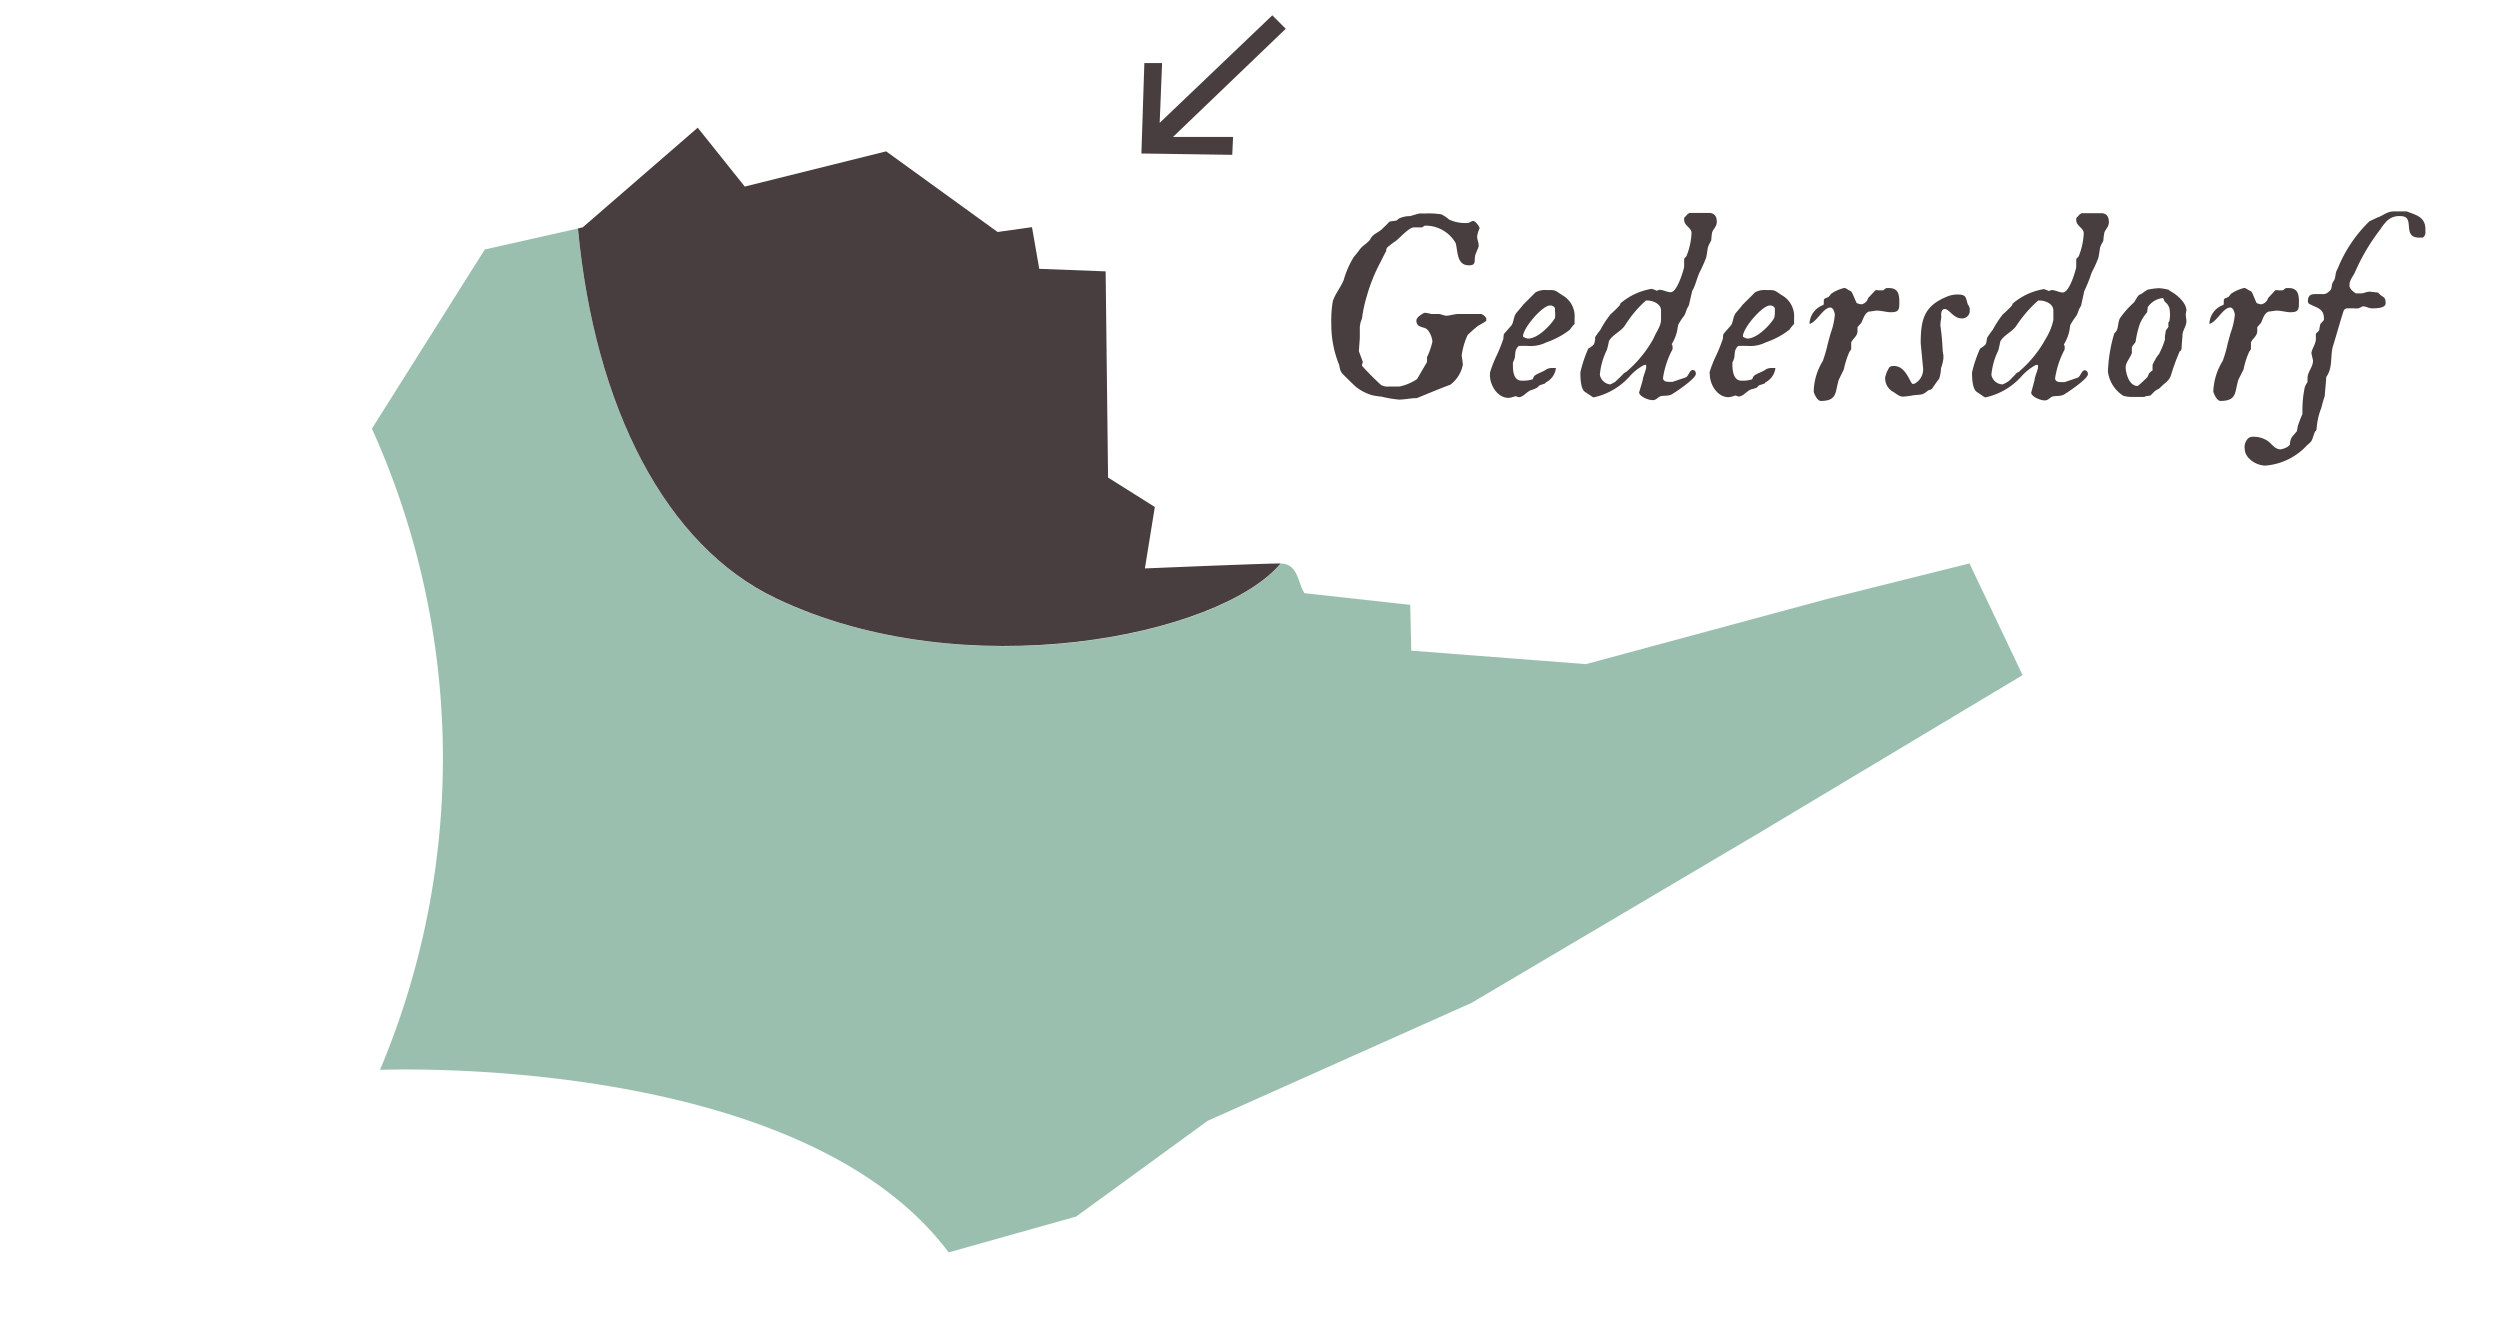
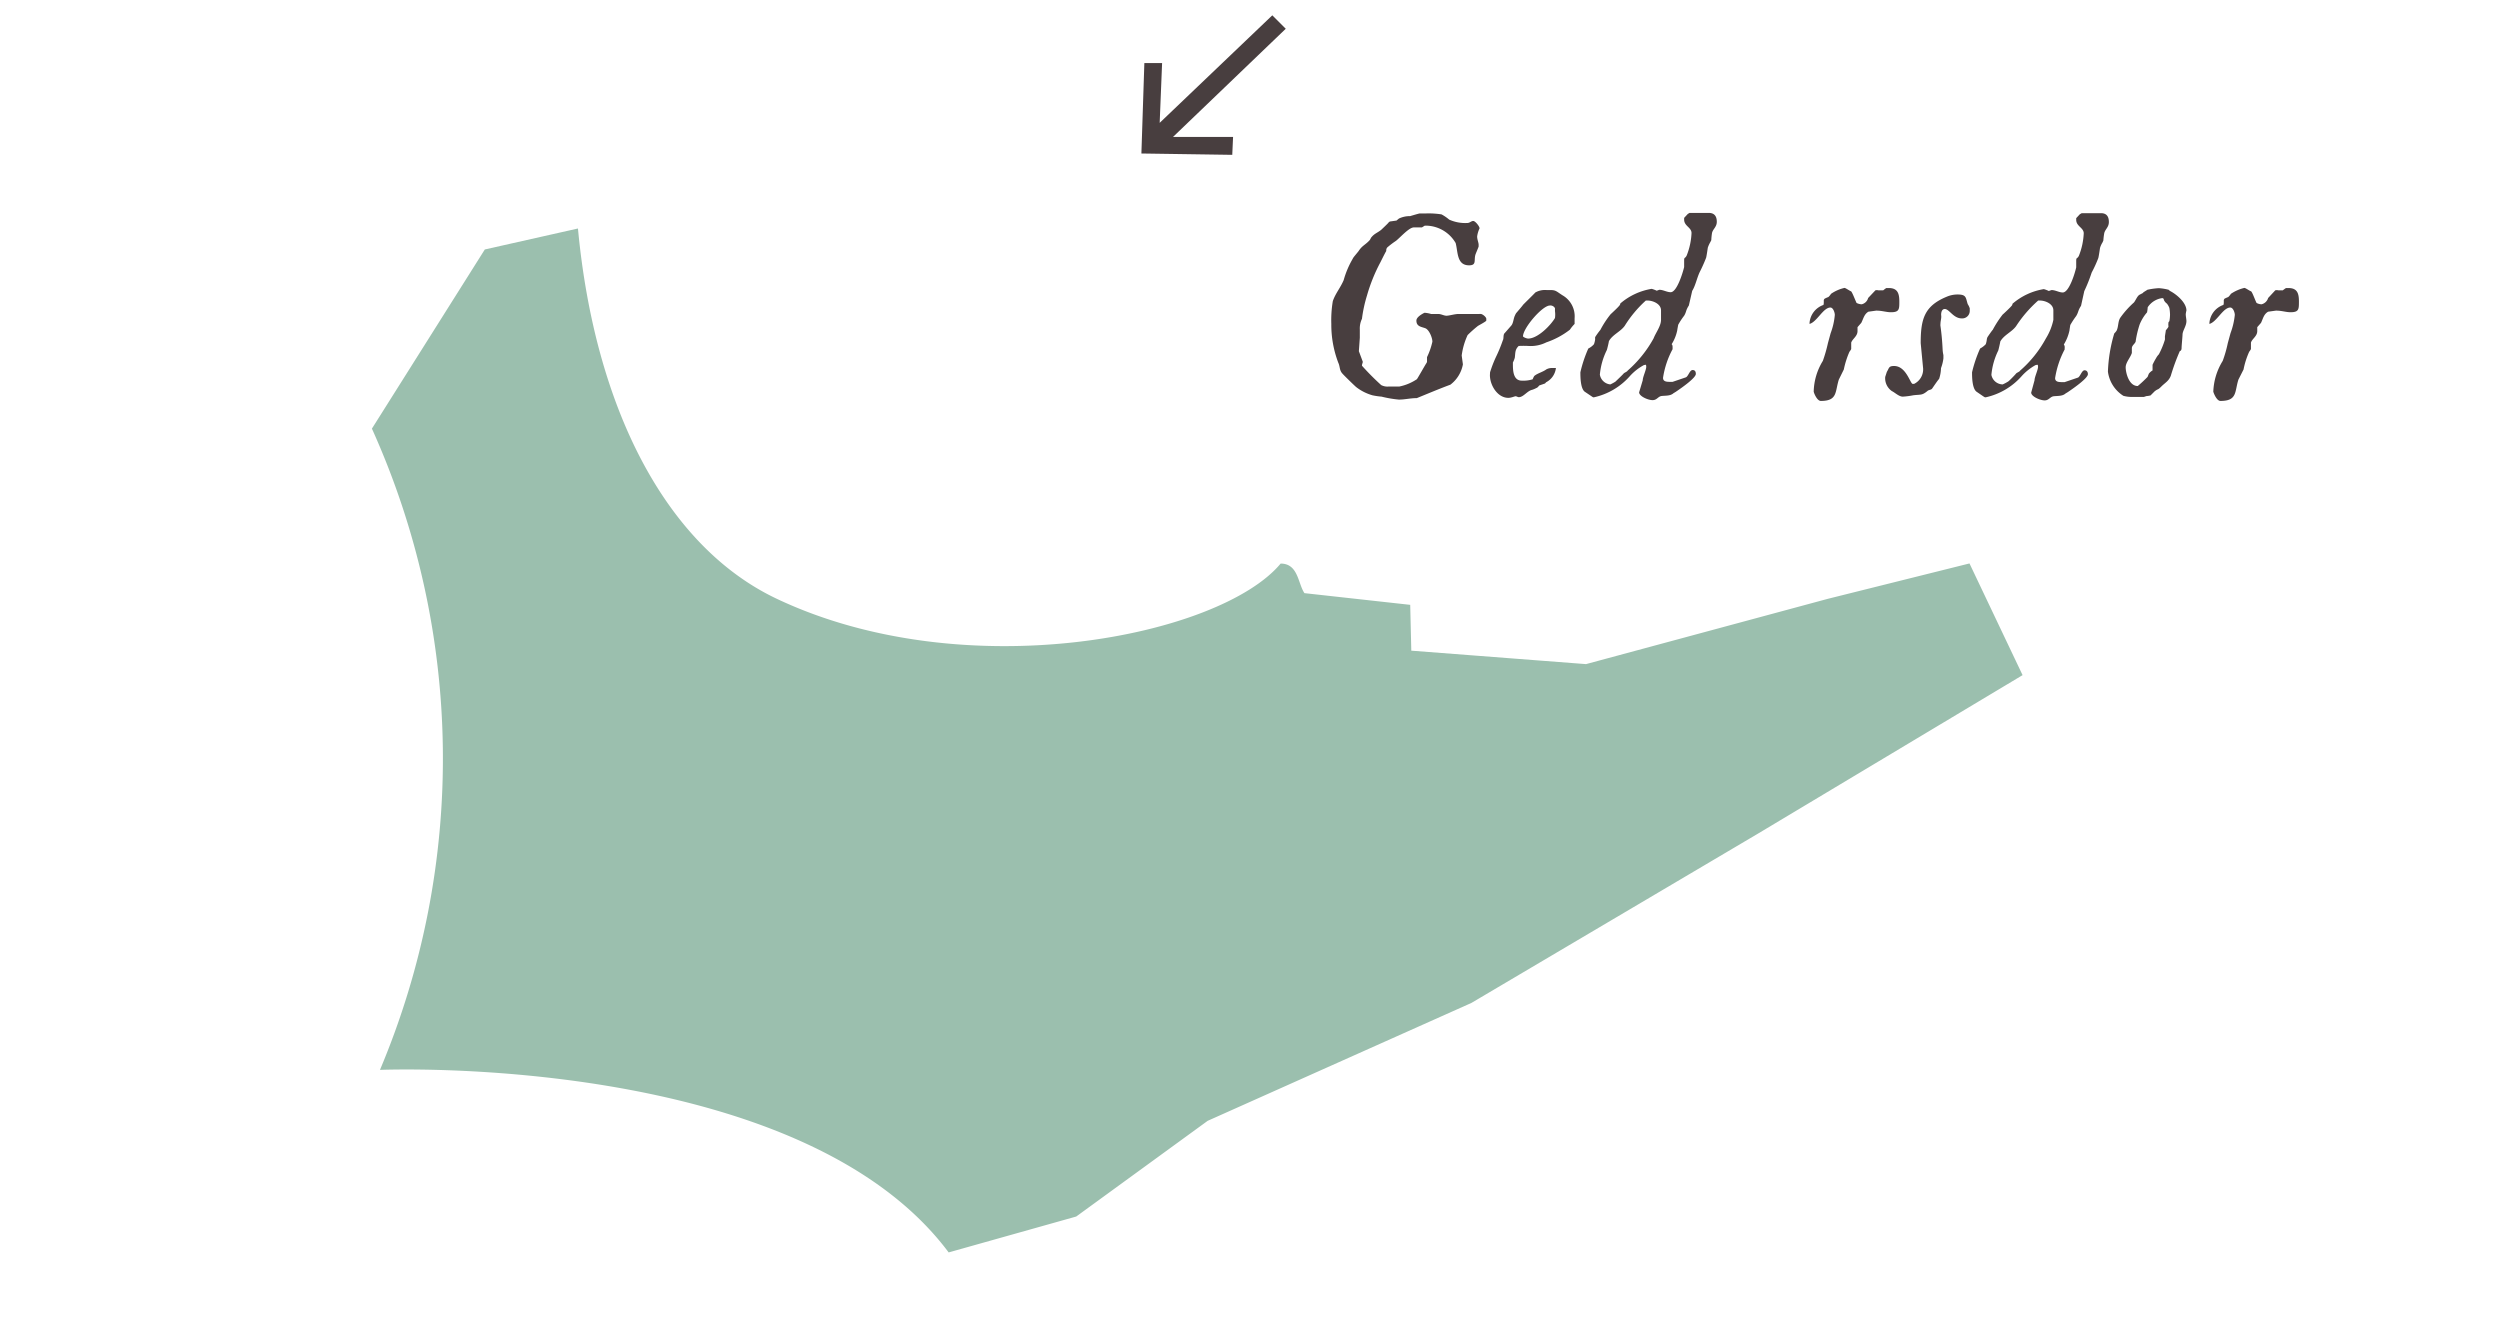
<svg xmlns="http://www.w3.org/2000/svg" id="Pfade" viewBox="0 0 186 100">
  <defs>
    <style>.cls-1{fill:#483e3f;}.cls-2{fill:#9bbfae;}</style>
  </defs>
  <title>Lagenkarte-Schmal-MB-NEU</title>
  <path class="cls-1" d="M84.92,11.42l.22-6.73h1.32l-.18,4.45,8.38-8,1,1-8.39,8.05h4.47l-.06,1.33Z" />
  <path class="cls-1" d="M99.88,27.8c-.24-.26-.17-.51-.31-.81a7.94,7.94,0,0,1-.52-2.89,8.58,8.58,0,0,1,.11-1.69c.19-.57.57-1,.81-1.57a6.69,6.69,0,0,1,.68-1.6c0-.06.43-.54.45-.59.27-.4.49-.43.82-.8l.09-.17c.26-.32.45-.34.75-.58,0,0,.51-.48.54-.53s.08-.07.11-.09l.49-.07.18-.15a1.86,1.86,0,0,1,.83-.18s.63-.19.72-.2h.48a6.29,6.29,0,0,1,1.14.07,3.19,3.19,0,0,1,.57.39,2.91,2.91,0,0,0,1.35.25c.18,0,.29-.15.44-.15s.47.4.47.55v0a2,2,0,0,0-.18.6c0,.24.11.45.11.62v.12c0,.06-.24.58-.25.66-.1.39.1.75-.46.75-.93,0-.82-1-1-1.66a2.59,2.59,0,0,0-2.13-1.29H106l-.21.13h-.6c-.36,0-1,.74-1.33,1a6.23,6.23,0,0,0-.6.45.3.3,0,0,0-.12.21.2.2,0,0,0,0,.09c-.08.12-.38.73-.43.83A12.5,12.5,0,0,0,101.7,22a10.14,10.14,0,0,0-.37,1.72,1.65,1.65,0,0,0-.16.79v.62l-.07,1,.29.78c0,.1-.06.17-.06.3a19.4,19.4,0,0,0,1.43,1.44,1,1,0,0,0,.53.11h.81a3.65,3.65,0,0,0,1.32-.55c.12-.18.58-1,.69-1.17a.34.34,0,0,0,.06-.12v-.35a5.2,5.2,0,0,0,.4-1.15c0-.29-.24-.89-.53-1s-.66-.12-.66-.57c0-.27.46-.51.6-.58a2,2,0,0,1,.49.09H107c.23,0,.42.13.62.13s.62-.13.89-.13l.77,0,.78,0a.34.34,0,0,1,.11,0c.13,0,.41.23.41.36s0,.06,0,.13-.6.37-.65.42a9.4,9.4,0,0,0-.74.66,5.22,5.22,0,0,0-.44,1.52l.09.66a2.45,2.45,0,0,1-.93,1.51c-.84.31-1.66.66-2.5,1-.47,0-.88.11-1.33.11a8.25,8.25,0,0,1-1.29-.22,5.06,5.06,0,0,1-.68-.1,3.53,3.53,0,0,1-1.22-.62C100.72,28.64,100,27.94,99.88,27.8Z" />
  <path class="cls-1" d="M110.86,27.7a9,9,0,0,1,.42-1.1,11.22,11.22,0,0,0,.53-1.28c.09-.15,0-.42.15-.55l.49-.56c.14-.17.16-.53.25-.71a1.24,1.24,0,0,1,.1-.2c.13-.15.49-.57.5-.6s.78-.77.93-.94a1.47,1.47,0,0,1,.84-.18h.29c.4,0,.45.11.89.39a1.8,1.8,0,0,1,.9,1.72v.41a3,3,0,0,0-.35.43,6,6,0,0,1-1.75.94,2.59,2.59,0,0,1-1.33.27,6.63,6.63,0,0,0-.73,0c-.29.28-.24.52-.29.88a2,2,0,0,1-.14.35v.1c0,.44,0,1.25.66,1.25a2.31,2.31,0,0,0,.81-.1s.1-.26.15-.27c.22-.18.62-.28.87-.47a.88.88,0,0,1,.44-.1h.27a1.36,1.36,0,0,1-.73,1.06l-.08.09-.43.15s-.14.18-.2.18A1.9,1.9,0,0,1,114,29c-.38.08-.65.55-1,.55-.07,0-.18-.07-.24-.07s-.32.12-.54.12c-.8,0-1.37-.93-1.37-1.69Zm2.83-2.51c.73,0,1.69-1,2-1.53a1.84,1.84,0,0,0,0-.51v-.22a.38.38,0,0,0-.38-.2c-.56,0-2,1.68-2,2.3C113.4,25.13,113.63,25.19,113.69,25.19Z" />
  <path class="cls-1" d="M122.22,28.29c0-.24.26-.77.26-1s-.08-.13-.17-.13a3.9,3.9,0,0,0-1.08.86,5,5,0,0,1-2.64,1.54c-.07,0-.07,0-.17-.07l-.52-.35c-.32-.25-.32-1.14-.32-1.44a9.67,9.67,0,0,1,.59-1.77,1.32,1.32,0,0,0,.42-.32,1.63,1.63,0,0,0,.09-.37.71.71,0,0,1,0-.16,5.56,5.56,0,0,1,.39-.54,7,7,0,0,1,.76-1.16c.08-.07.58-.54.63-.62a.26.26,0,0,0,.09-.18,4.77,4.77,0,0,1,2.33-1.09,1.94,1.94,0,0,1,.38.14l.19-.07c.3,0,.56.18.85.18.47,0,.91-1.49,1-1.87v-.46c0-.32.06-.14.19-.4a5.12,5.12,0,0,0,.36-1.67c0-.42-.55-.52-.55-1v-.13l.27-.29.13-.08h1.43c.43,0,.6.26.6.66s-.31.55-.36.86a4.87,4.87,0,0,0-.05.51l-.07.14a2.24,2.24,0,0,0-.19.42s-.1.7-.13.76a11.57,11.57,0,0,1-.48,1.07c-.2.43-.31,1-.55,1.38l-.25,1.09c-.24.37-.17.46-.35.76a5.16,5.16,0,0,0-.44.67s-.07.36-.07.4a3.09,3.09,0,0,1-.42,1.05c.07.06.07.15.07.26s0,.11,0,.11a6.53,6.53,0,0,0-.71,2.13c0,.3.3.3.56.3h.15l1-.34c.18-.1.28-.54.49-.54s.24.17.24.29c0,.29-1,1-1.49,1.33l-.18.11c-.22.2-.57.17-.86.2s-.35.31-.69.31-1-.29-1-.58Zm-2.41.31h0a3.5,3.5,0,0,0,.37-.2s.56-.53.61-.6.28-.15.3-.22a8.84,8.84,0,0,0,1.94-2.41c.15-.4.55-.91.55-1.37l0-.4c0-.1,0-.16,0-.31,0-.49-.62-.73-1-.73l-.13,0a8.77,8.77,0,0,0-1.57,1.88c-.31.44-.92.66-1.18,1.15,0,.06-.13.62-.16.67a5.15,5.15,0,0,0-.51,1.81A.87.87,0,0,0,119.81,28.6Z" />
-   <path class="cls-1" d="M127.19,27.7a9,9,0,0,1,.42-1.1,11.22,11.22,0,0,0,.53-1.28c.09-.15,0-.42.15-.55l.49-.56c.14-.17.16-.53.25-.71a1.24,1.24,0,0,1,.1-.2c.13-.15.49-.57.5-.6s.78-.77.93-.94a1.47,1.47,0,0,1,.84-.18h.29c.4,0,.45.11.89.39a1.8,1.8,0,0,1,.9,1.72v.41a3.84,3.84,0,0,0-.35.43,6,6,0,0,1-1.75.94,2.59,2.59,0,0,1-1.33.27,6.63,6.63,0,0,0-.73,0c-.29.28-.24.52-.29.88a2,2,0,0,1-.14.35v.1c0,.44.05,1.25.67,1.25a2.26,2.26,0,0,0,.8-.1s.1-.26.15-.27c.22-.18.63-.28.87-.47a.88.88,0,0,1,.44-.1h.27a1.36,1.36,0,0,1-.73,1.06l-.07.09-.44.15s-.14.18-.2.18a1.9,1.9,0,0,1-.29.09c-.37.08-.65.55-1,.55-.07,0-.18-.07-.24-.07s-.32.12-.53.12c-.81,0-1.38-.93-1.38-1.69ZM130,25.19c.73,0,1.69-1,2-1.53a1.84,1.84,0,0,0,.05-.51v-.22a.38.38,0,0,0-.38-.2c-.56,0-2,1.68-2,2.3C129.73,25.13,130,25.19,130,25.19Z" />
  <path class="cls-1" d="M135.62,26.85a11.06,11.06,0,0,0,.38-1.33l.2-.73a5.08,5.08,0,0,0,.31-1.36c0-.17-.12-.55-.33-.55-.53,0-1,1.07-1.55,1.22,0,0,0,0,0-.07a1.54,1.54,0,0,1,1-1.33c.06,0,.06-.11.06-.32a.18.18,0,0,1,.07-.16,1.87,1.87,0,0,1,.27-.12,1.16,1.16,0,0,0,.2-.24,2.91,2.91,0,0,1,1-.44c.08,0,.4.23.48.25s.34.72.42.87a.93.93,0,0,0,.38.1.65.65,0,0,0,.48-.47l.54-.57a.45.45,0,0,1,.22,0H140a.66.66,0,0,0,.11,0s.21-.17.24-.17.11,0,.18,0c.66,0,.78.42.78,1s0,.8-.63.8c-.34,0-.65-.12-1.09-.12l-.58.08c-.32.19-.37.52-.53.83l-.28.32v.29c0,.39-.37.57-.47.86v.48a1.13,1.13,0,0,1-.13.2,6.55,6.55,0,0,0-.42,1.32l-.37.75c-.29.9-.08,1.59-1.34,1.59-.26,0-.49-.51-.53-.69A4.53,4.53,0,0,1,135.62,26.85Z" />
  <path class="cls-1" d="M140.38,27.67c.18-.29.13-.44.54-.44.9,0,1.2,1.31,1.38,1.33,0,0,.07,0,.11,0a1.2,1.2,0,0,0,.67-1.15l-.18-1.88c0-1.8.27-2.77,1.95-3.46a2.06,2.06,0,0,1,.79-.16c.67,0,.6.23.76.72a1.27,1.27,0,0,1,.15.31v.18a.56.56,0,0,1-.59.57c-.64,0-.93-.7-1.27-.7-.17,0-.24.16-.26.3s0,.2,0,.22v.06c0,.16-.06.34-.06.54a.49.49,0,0,0,0,.14c.08.57.13,1.1.16,1.73a2.43,2.43,0,0,0,.06.44s0,.18,0,.24a3.12,3.12,0,0,1-.18.73,2.75,2.75,0,0,1-.14.8c-.11.11-.44.61-.52.72s-.25.08-.36.19c-.4.33-.49.24-1.05.31a5.63,5.63,0,0,1-.77.1c-.29,0-.58-.3-.81-.41a1.16,1.16,0,0,1-.5-1.06Z" />
  <path class="cls-1" d="M151.37,28.29c0-.24.26-.77.26-1s-.08-.13-.18-.13a4,4,0,0,0-1.07.86,5,5,0,0,1-2.64,1.54c-.07,0-.07,0-.18-.07l-.51-.35c-.33-.25-.33-1.14-.33-1.44a9.67,9.67,0,0,1,.6-1.77,1.6,1.6,0,0,0,.42-.32,1.55,1.55,0,0,0,.08-.37.71.71,0,0,1,.05-.16s.33-.49.39-.54A7.71,7.71,0,0,1,149,23.4c.09-.07.58-.54.64-.62a.26.26,0,0,0,.09-.18,4.73,4.73,0,0,1,2.33-1.09,2.08,2.08,0,0,1,.37.14l.2-.07c.3,0,.56.18.84.18.48,0,.92-1.49,1-1.87v-.46c0-.32.07-.14.2-.4a5.12,5.12,0,0,0,.36-1.67c0-.42-.56-.52-.56-1v-.13l.27-.29.14-.08h1.43c.43,0,.59.26.59.66s-.3.55-.35.86a5,5,0,0,0-.06.51l-.06.14a1.73,1.73,0,0,0-.19.42s-.1.7-.13.76a9.46,9.46,0,0,1-.49,1.07,11.66,11.66,0,0,1-.55,1.38l-.24,1.09c-.24.37-.18.46-.36.76a6.46,6.46,0,0,0-.44.67s-.06.36-.06.4a3.3,3.3,0,0,1-.42,1.05.35.35,0,0,1,.06.26s0,.11,0,.11a6.77,6.77,0,0,0-.71,2.13c0,.3.3.3.56.3h.15l1-.34c.17-.1.28-.54.48-.54s.25.17.25.29c0,.29-1,1-1.49,1.33l-.18.11c-.22.2-.57.17-.86.2s-.36.31-.69.31-1-.29-1-.58ZM149,28.6h0a3,3,0,0,0,.38-.2c.05,0,.56-.53.61-.6s.28-.15.3-.22a8.62,8.62,0,0,0,1.93-2.41,4.28,4.28,0,0,0,.55-1.37l0-.4c0-.1,0-.16,0-.31,0-.49-.61-.73-1-.73l-.13,0A9.39,9.39,0,0,0,150,24.26c-.31.44-.91.66-1.18,1.15,0,.06-.13.62-.15.67a5.15,5.15,0,0,0-.51,1.81A.87.87,0,0,0,149,28.6Z" />
  <path class="cls-1" d="M157.3,24.81a1.3,1.3,0,0,0,.17-.2c.16-.31.09-.71.3-1a6.79,6.79,0,0,1,1-1.11c.15-.2.24-.47.41-.57l.25-.13c0-.05.28-.19.33-.24a5.08,5.08,0,0,1,.86-.12,3.83,3.83,0,0,1,.73.12.52.52,0,0,0,.16.12c.46.25,1.16.85,1.16,1.42a2.24,2.24,0,0,0-.05.27c0,.18.05.37.05.52,0,.37-.28.7-.29,1,0,.14-.07.84-.07,1s-.07.22-.13.23a15.63,15.63,0,0,0-.67,1.83c-.15.4-.42.52-.71.81s-.2.13-.49.35l-.31.31a1.67,1.67,0,0,1-.31.05l-.18.06-.8,0a2.37,2.37,0,0,1-.73-.08,2.51,2.51,0,0,1-1.15-1.8A11.22,11.22,0,0,1,157.3,24.81Zm1.75,3.91a9.73,9.73,0,0,0,.73-.68l.09-.23a.94.94,0,0,1,.28-.25l0-.42a4.81,4.81,0,0,1,.26-.49,1.27,1.27,0,0,1,.21-.29,6.1,6.1,0,0,0,.45-1.09,2.06,2.06,0,0,0,0-.21c0-.07.07-.45.07-.49a1.5,1.5,0,0,0,.19-.25s0-.05,0-.08a.8.8,0,0,1,0-.2c0-.05,0-.07.07-.14a2.81,2.81,0,0,0,.05-.49,3,3,0,0,0-.05-.5,1.22,1.22,0,0,0-.18-.32.67.67,0,0,1-.23-.28.12.12,0,0,0-.12-.13,1.54,1.54,0,0,0-1.08.68,2.65,2.65,0,0,1-.05.38,3.18,3.18,0,0,0-.55.9,7.34,7.34,0,0,0-.29,1.21c0,.2-.27.31-.29.54v.37c-.11.35-.46.71-.46,1.07S158.37,28.72,159.05,28.72Z" />
  <path class="cls-1" d="M165.37,26.85a9.49,9.49,0,0,0,.38-1.33l.2-.73a5.45,5.45,0,0,0,.32-1.36c0-.17-.12-.55-.34-.55-.53,0-1,1.07-1.55,1.22,0,0,0,0,0-.07a1.55,1.55,0,0,1,1-1.33c.07,0,.07-.11.07-.32a.2.2,0,0,1,.06-.16,2.57,2.57,0,0,1,.27-.12,1.16,1.16,0,0,0,.2-.24,3.09,3.09,0,0,1,1-.44c.09,0,.4.23.49.25s.33.72.42.87a.84.84,0,0,0,.37.1.68.68,0,0,0,.49-.47l.53-.57a.49.49,0,0,1,.23,0h.22a.43.43,0,0,0,.11,0s.22-.17.25-.17.11,0,.17,0c.67,0,.78.42.78,1s0,.8-.63.8c-.33,0-.64-.12-1.08-.12l-.58.08c-.33.19-.38.52-.53.83l-.28.32v.29c0,.39-.38.57-.47.86v.48a1.13,1.13,0,0,1-.13.2,6,6,0,0,0-.42,1.32l-.38.75c-.29.9-.07,1.59-1.34,1.59-.26,0-.48-.51-.53-.69A4.64,4.64,0,0,1,165.37,26.85Z" />
-   <path class="cls-1" d="M167.55,32.5a1.86,1.86,0,0,1,1.11.27c.32.19.57.66,1,.66.16,0,.63-.17.71-.36a1.2,1.2,0,0,1,.1-.46c0-.06.37-.46.42-.53l.05-.27c0-.15.3-.88.36-1v-.3a8.26,8.26,0,0,1,.18-1.72,2.18,2.18,0,0,1,.2-.37v-.29c0-.47.41-.81.41-1.31l-.12-.53c0-.27.28-.62.33-1v-.46l.24-.24s.08-.46.1-.49l.26-.29v-.11c0-.78-.55-.78-1.12-1.11a.26.26,0,0,1-.07-.21c0-.43.26-.5.55-.5l.49,0a.57.57,0,0,0,.44-.12c.34-.27.24-.29.33-.67l.11-.2c.16-.21.09-.52.24-.8l.11-.24a10.16,10.16,0,0,1,2.31-3.39l.57-.27c.47-.15.71-.46,1.25-.46l.45,0c.16,0,.37,0,.5,0l.27.1c.64.23,1.12.45,1.12,1.23v.15a.49.49,0,0,1-.19.47H180c-1.36,0-.24-1.6-1.39-1.6a1.34,1.34,0,0,0-1,.33,4.06,4.06,0,0,0-.51.65,15,15,0,0,0-1.88,3.17c-.16.37-.42.58-.42,1,0,.25.26.47.49.6h.34c.28,0,.39-.13.7-.13l.61.07c.31.41.55.21.55.79,0,.38-.72.38-1,.38s-.44-.15-.7-.15l-.31.15a2.41,2.41,0,0,1-.4,0l-.5,0a1.21,1.21,0,0,0-.18.11c-.06.07-.7,2.31-.79,2.59-.28.76,0,1.68-.54,2.41,0,.23-.1,1.2-.11,1.42a9.33,9.33,0,0,0-.26.91l-.05.11a5.41,5.41,0,0,0-.3,1.47.31.31,0,0,1-.09.13c-.13.2-.16.51-.31.75a2,2,0,0,1-.29.27,4.69,4.69,0,0,1-3.12,1.53c-.66,0-1.53-.54-1.53-1.24C166.93,33.06,167.17,32.5,167.55,32.5Z" />
  <path class="cls-2" d="M146.53,41.92,136,44.55l-18,4.86-13-1L104.92,45l-7.87-.87c-.49-.73-.46-2.2-1.77-2.2-4.51,5.42-23.48,9.28-37.53,2.6C49.52,40.61,44.25,30.31,43,17l-6.93,1.56-8.4,13.33a59.66,59.66,0,0,1,.6,47.71s31.17-1.33,42.31,13.58l9.49-2.67,9.78-7.12,19.62-8.77L130.83,62l19.65-11.77Z" />
-   <path class="cls-1" d="M57.75,44.52c14,6.68,33,2.82,37.53-2.6-1.31,0-10.1.37-10.1.37l.74-4.57-3.48-2.19-.18-15.34L77.32,20l-.54-3.1-2.56.36-8.29-6L55.41,13.88,51.91,9.5l-8.55,7.41L43,17C44.25,30.31,49.52,40.61,57.75,44.52Z" />
</svg>